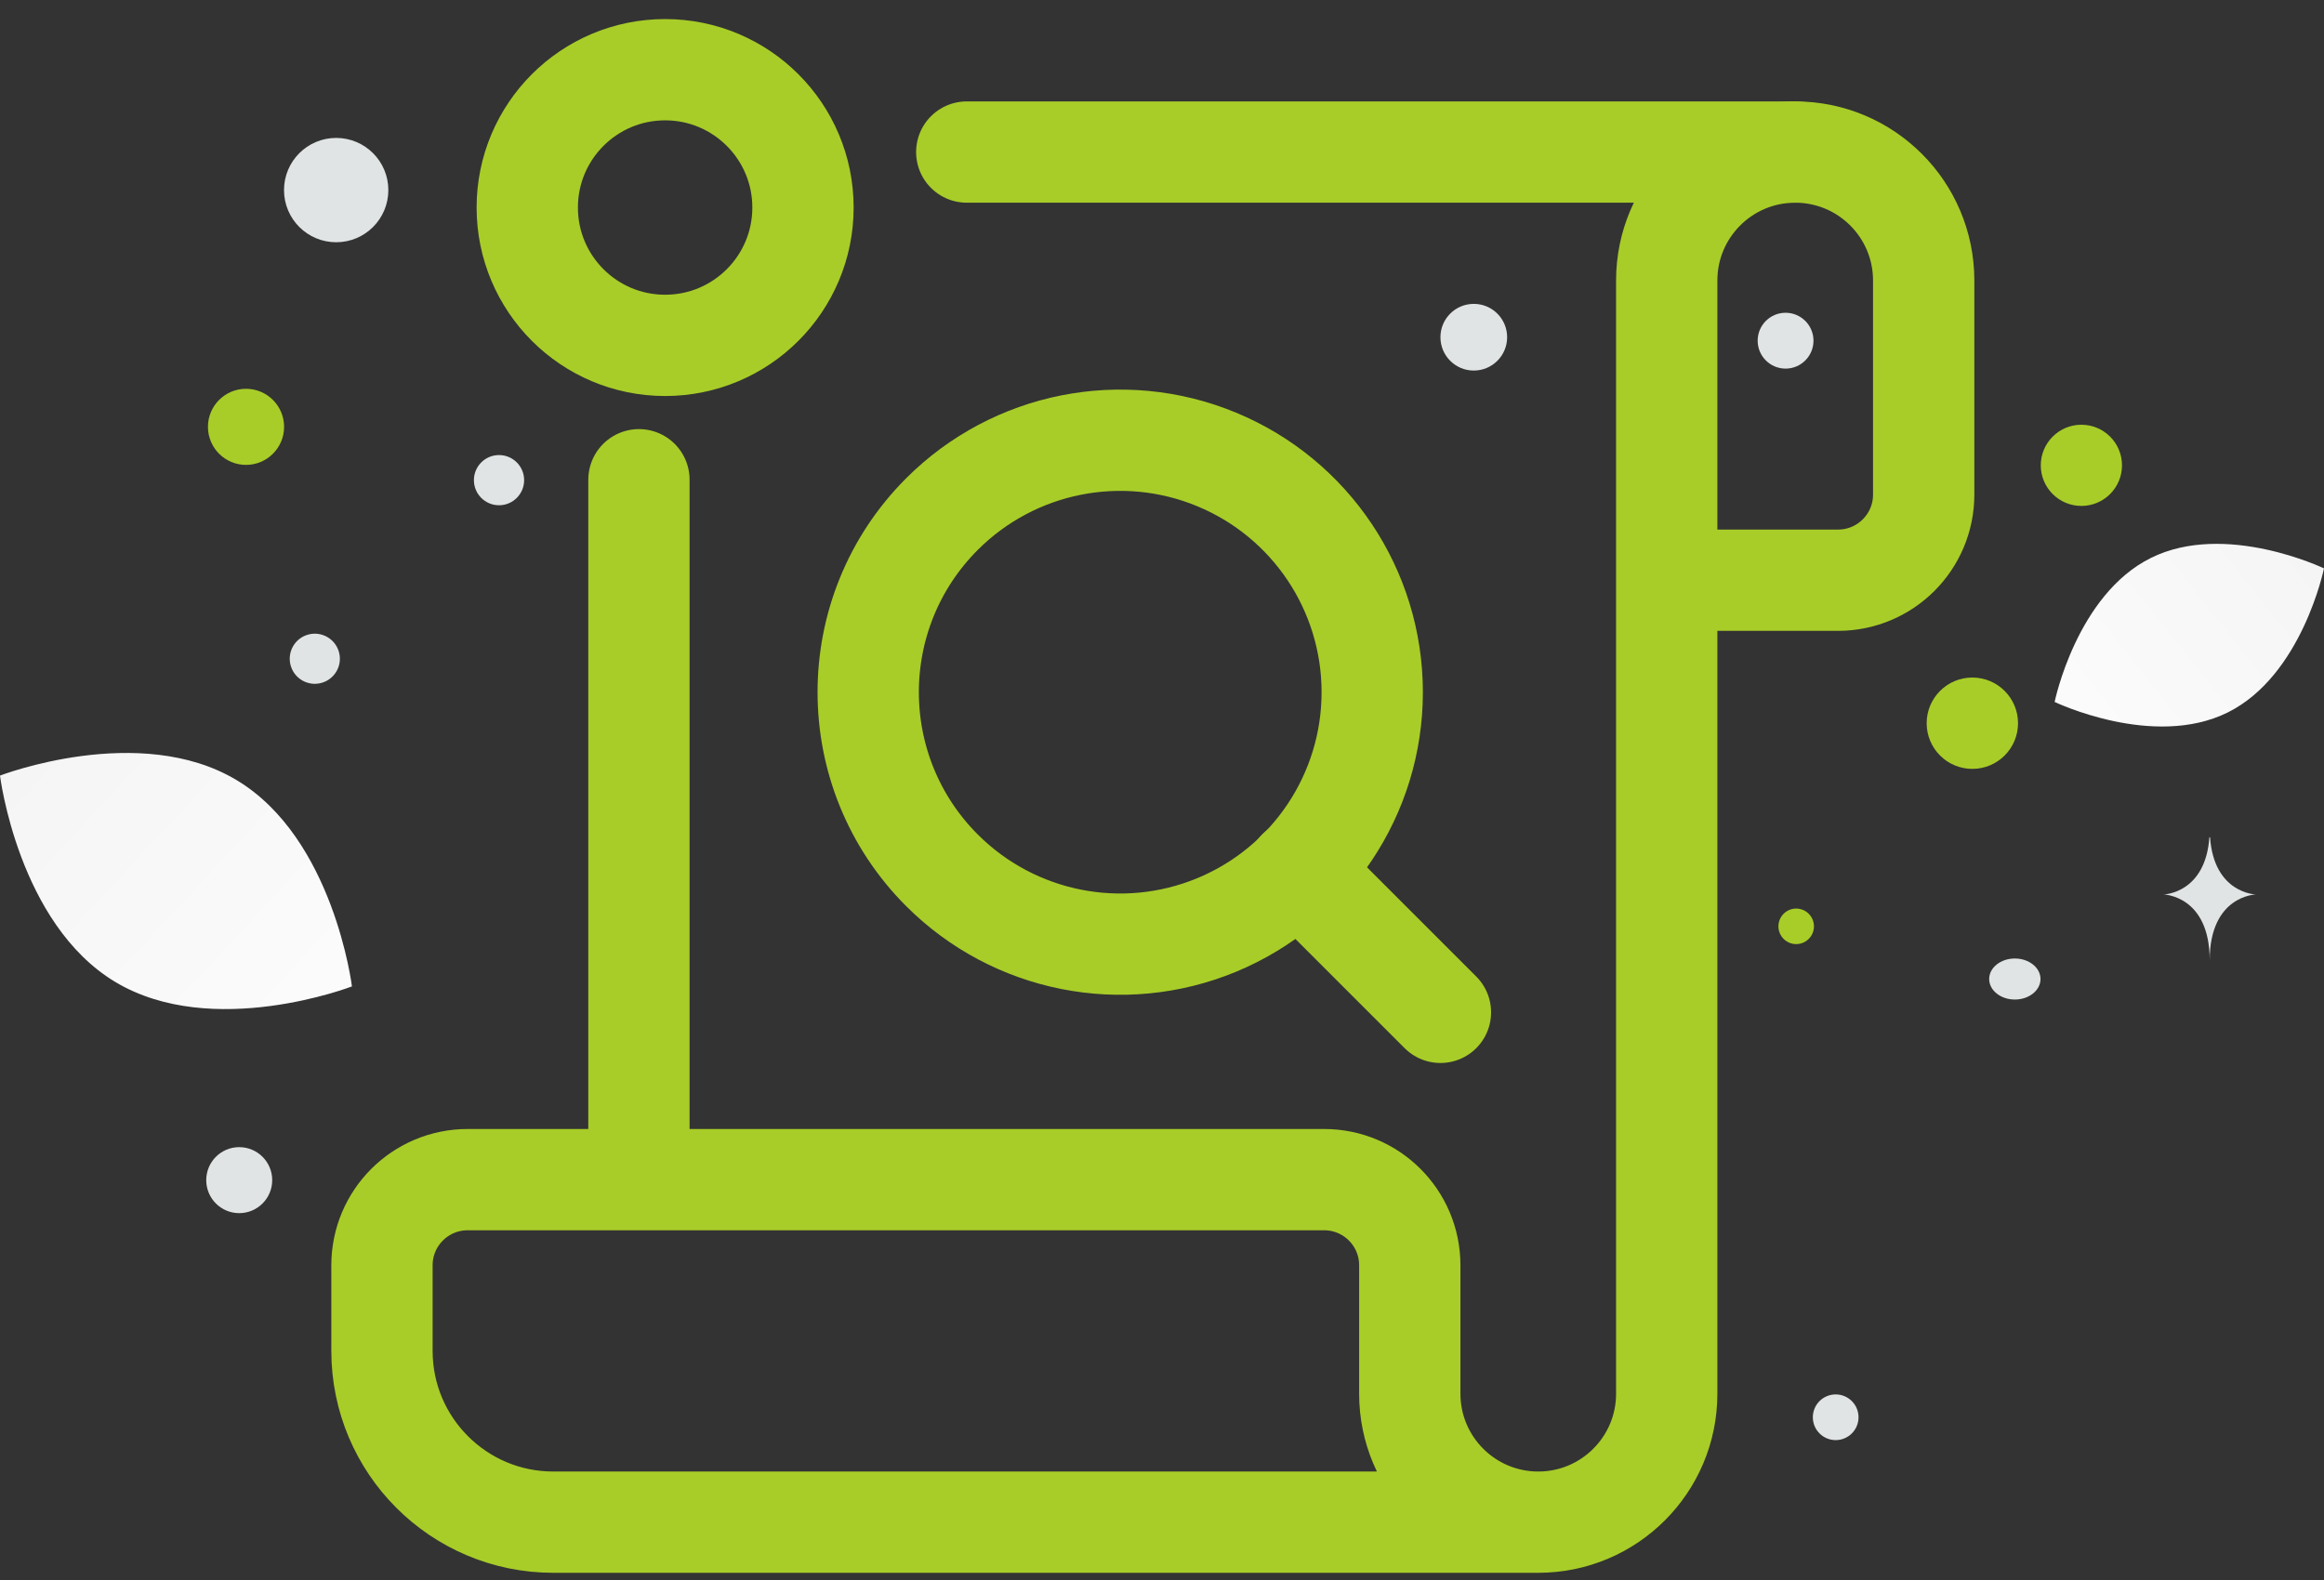
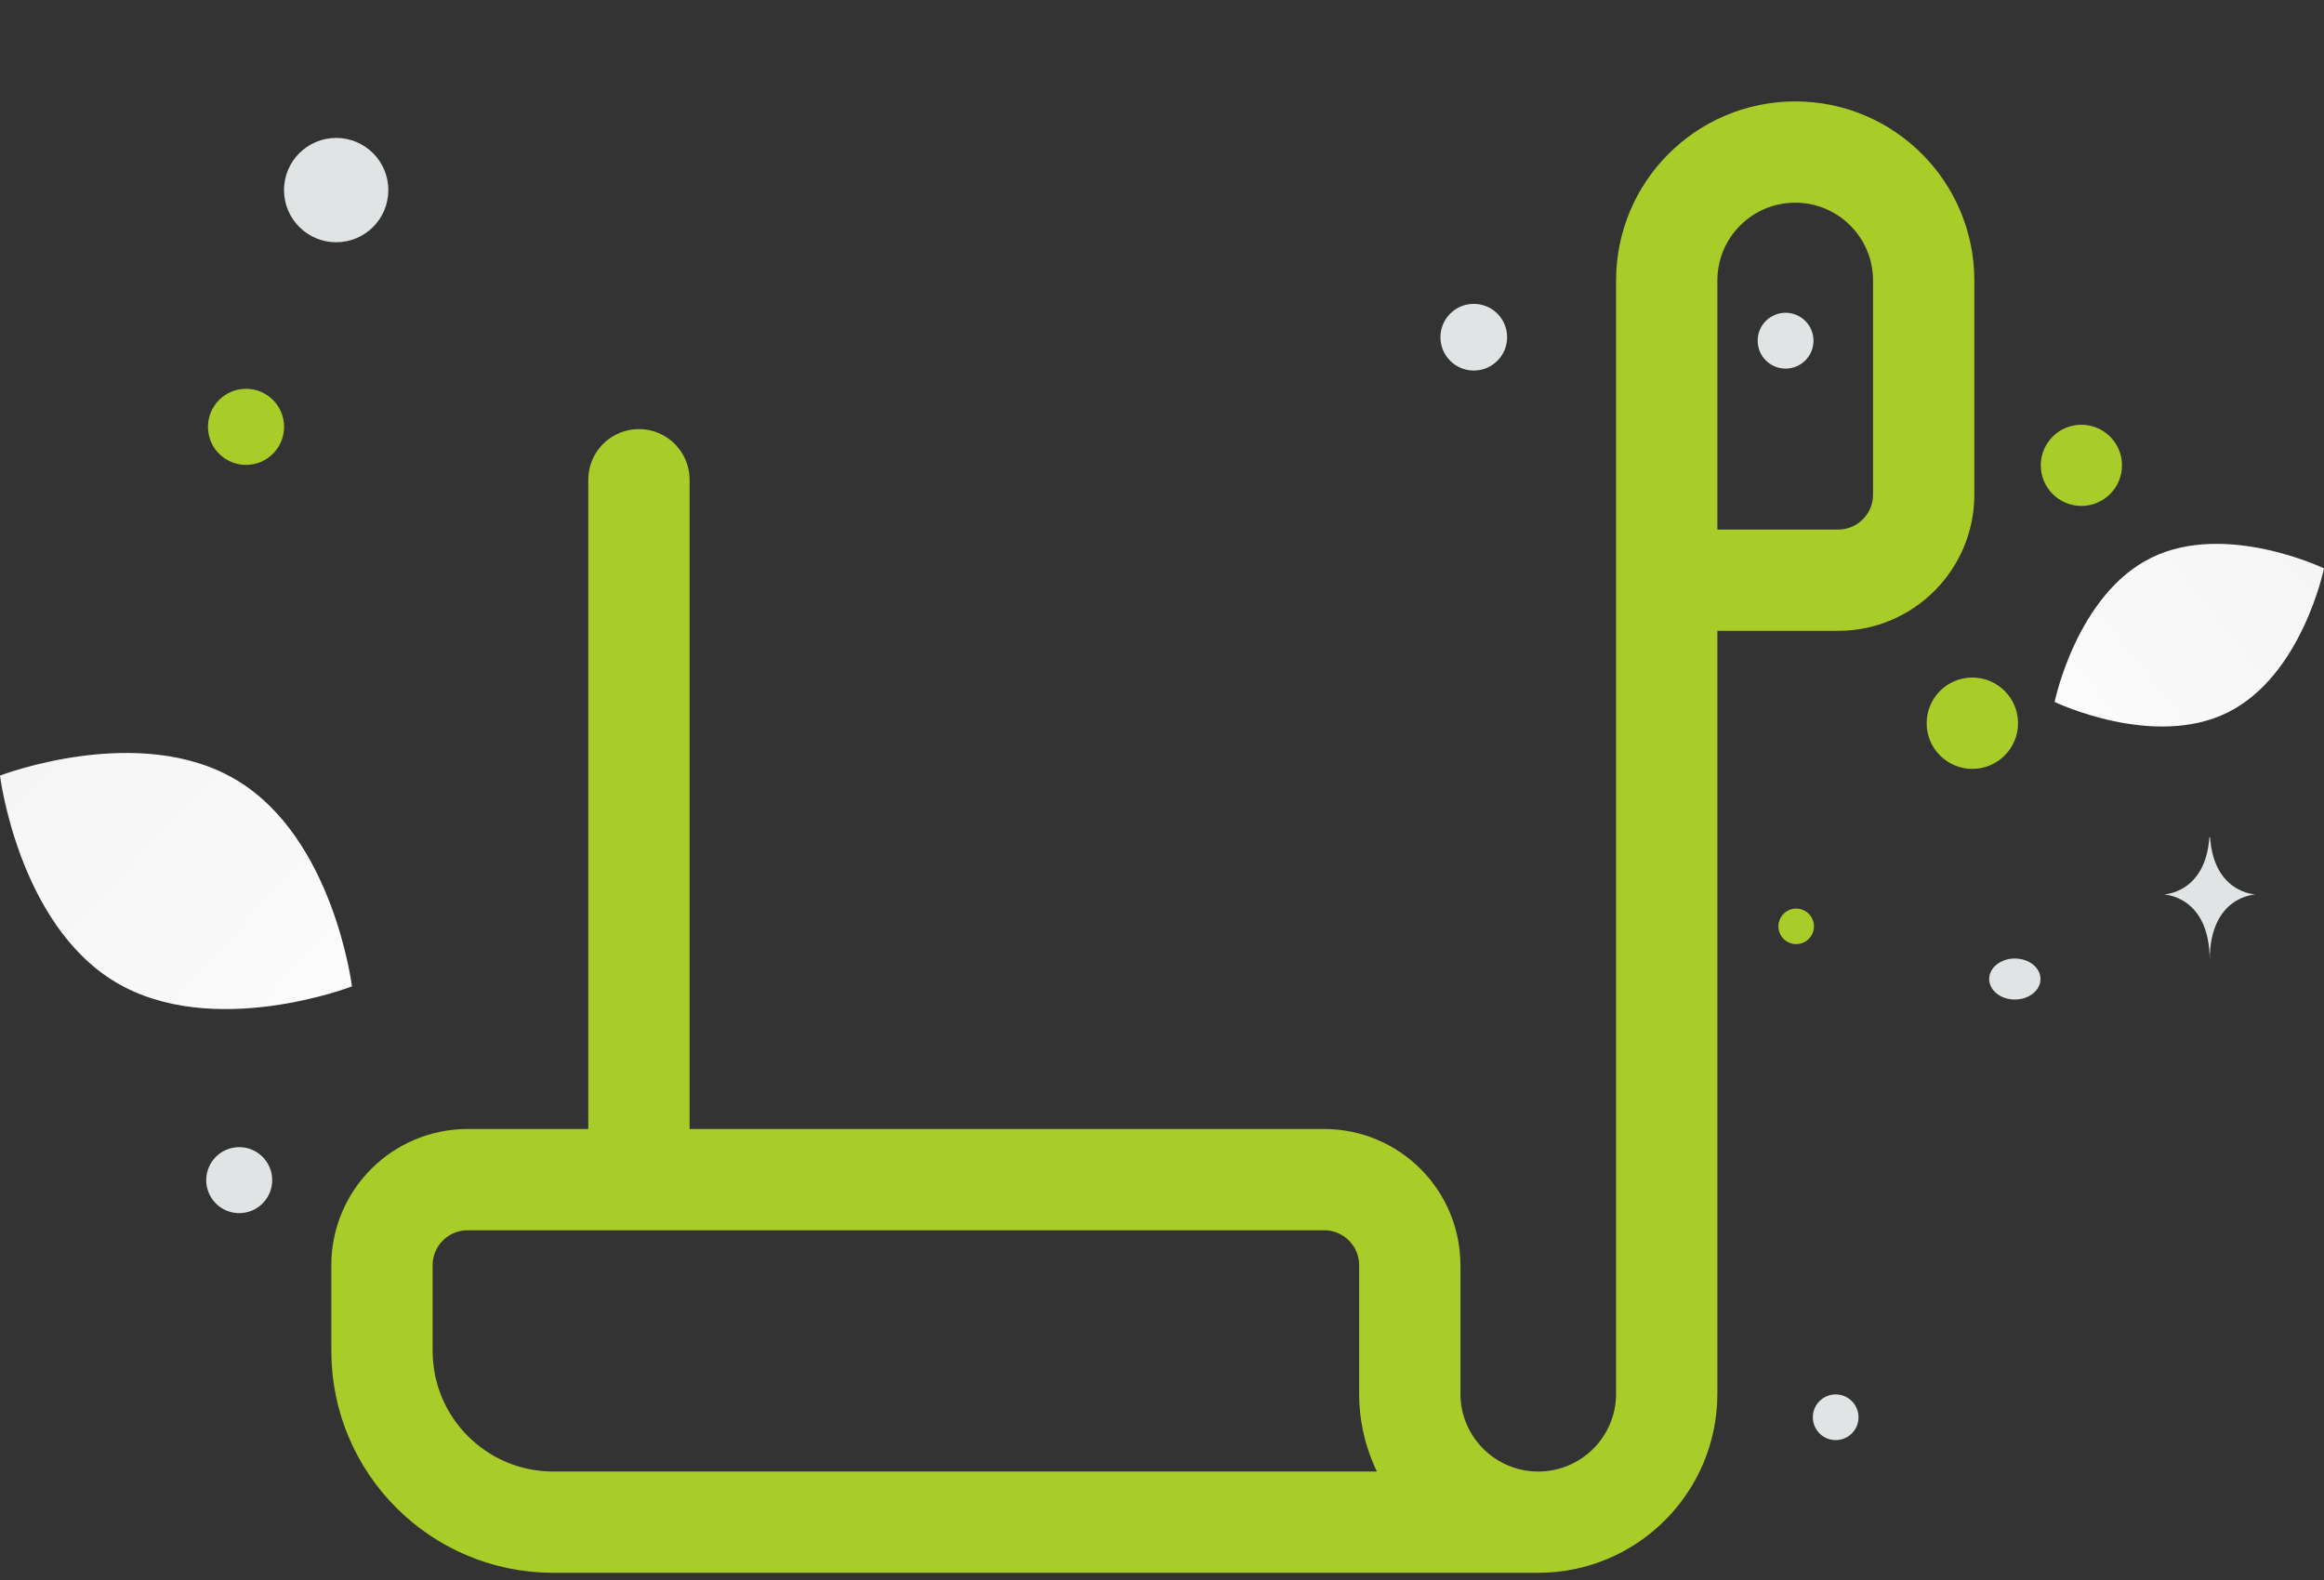
<svg xmlns="http://www.w3.org/2000/svg" width="100" height="68" viewBox="0 0 100 68" fill="none">
  <rect x="0" y="0" width="100" height="68" fill="#333333" stroke="none" />
  <path d="M95.856 30.663C92.656 32.251 88.409 30.21 88.409 30.21C88.409 30.21 89.353 25.596 92.555 24.011C95.754 22.424 100 24.462 100 24.462C100 24.462 99.056 29.076 95.856 30.663Z" fill="url(#paint0_linear_196_17)" />
  <path d="M4.965 42.264C9.146 44.77 15.144 42.453 15.144 42.453C15.144 42.453 14.36 36.075 10.177 33.572C5.996 31.066 0 33.38 0 33.38C0 33.38 0.784 39.758 4.965 42.264Z" fill="url(#paint1_linear_196_17)" />
  <path d="M89.561 18.28C88.596 18.28 87.813 19.062 87.813 20.027C87.813 20.992 88.596 21.774 89.561 21.774C90.525 21.774 91.308 20.992 91.308 20.027C91.308 19.062 90.525 18.28 89.561 18.28Z" fill="#A8CD28" />
  <path d="M84.868 29.16C83.783 29.16 82.903 30.04 82.903 31.126C82.903 32.211 83.783 33.091 84.868 33.091C85.954 33.091 86.834 32.211 86.834 31.126C86.834 30.04 85.954 29.16 84.868 29.16Z" fill="#A8CD28" />
  <path d="M10.586 20.008C9.681 20.008 8.948 19.275 8.948 18.37C8.948 17.466 9.681 16.733 10.586 16.733C11.49 16.733 12.224 17.466 12.224 18.37C12.224 19.275 11.49 20.008 10.586 20.008Z" fill="#A8CD28" />
  <path d="M77.288 40.632C76.866 40.632 76.524 40.29 76.524 39.868C76.524 39.446 76.866 39.103 77.288 39.103C77.71 39.103 78.053 39.446 78.053 39.868C78.053 40.29 77.71 40.632 77.288 40.632Z" fill="#A8CD28" />
  <path d="M78.988 61.979C78.445 61.979 78.005 61.539 78.005 60.996C78.005 60.453 78.445 60.013 78.988 60.013C79.531 60.013 79.971 60.453 79.971 60.996C79.971 61.539 79.531 61.979 78.988 61.979Z" fill="#E1E4E5" />
  <path d="M10.293 52.211C9.509 52.211 8.874 51.575 8.874 50.791C8.874 50.007 9.509 49.371 10.293 49.371C11.077 49.371 11.713 50.007 11.713 50.791C11.713 51.575 11.077 52.211 10.293 52.211Z" fill="#E1E4E5" />
-   <path d="M21.472 21.745C20.876 21.745 20.392 21.262 20.392 20.665C20.392 20.068 20.876 19.585 21.472 19.585C22.069 19.585 22.553 20.068 22.553 20.665C22.553 21.262 22.069 21.745 21.472 21.745Z" fill="#E1E4E5" />
  <path d="M76.832 15.864C76.168 15.864 75.631 15.326 75.631 14.662C75.631 13.999 76.168 13.461 76.832 13.461C77.495 13.461 78.033 13.999 78.033 14.662C78.033 15.326 77.495 15.864 76.832 15.864Z" fill="#E1E4E5" />
-   <path d="M14.588 28.072C14.742 28.648 14.4 29.239 13.825 29.393C13.249 29.547 12.658 29.206 12.504 28.63C12.35 28.055 12.691 27.463 13.267 27.309C13.842 27.155 14.433 27.497 14.588 28.072Z" fill="#E1E4E5" />
  <path d="M63.416 15.948C62.623 15.948 61.981 15.306 61.981 14.513C61.981 13.721 62.623 13.078 63.416 13.078C64.208 13.078 64.851 13.721 64.851 14.513C64.851 15.306 64.208 15.948 63.416 15.948Z" fill="#E1E4E5" />
  <path d="M86.697 43.018C86.087 43.018 85.593 42.623 85.593 42.135C85.593 41.647 86.087 41.252 86.697 41.252C87.307 41.252 87.801 41.647 87.801 42.135C87.801 42.623 87.307 43.018 86.697 43.018Z" fill="#E1E4E5" />
  <path d="M16.71 8.181C16.71 9.421 15.705 10.426 14.466 10.426C13.226 10.426 12.221 9.421 12.221 8.181C12.221 6.941 13.226 5.936 14.466 5.936C15.705 5.936 16.71 6.941 16.71 8.181Z" fill="#E1E4E5" />
  <path d="M95.068 36.036H95.097C95.267 38.459 97.069 38.496 97.069 38.496C97.069 38.496 95.082 38.535 95.082 41.335C95.082 38.535 93.096 38.496 93.096 38.496C93.096 38.496 94.897 38.459 95.068 36.036Z" fill="#E1E4E5" />
  <path d="M66.19 65.511H23.808C19.737 65.511 16.436 62.211 16.436 58.14V54.455C16.436 52.419 18.087 50.769 20.122 50.769H56.977C59.012 50.769 60.662 52.419 60.662 54.455V59.983C60.662 63.036 63.137 65.511 66.19 65.511ZM66.19 65.511C69.243 65.511 71.718 63.036 71.718 59.983V12.072C71.718 9.019 74.193 6.544 77.247 6.544C80.3 6.544 82.775 9.019 82.775 12.072V21.286C82.775 23.321 81.125 24.971 79.089 24.971H71.718M27.493 20.647V50.769" stroke="#A8CD28" stroke-width="4.359" stroke-linecap="round" stroke-linejoin="round" />
-   <path d="M28.62 14.864C31.896 14.864 34.552 12.208 34.552 8.932C34.552 5.656 31.896 3 28.62 3C25.343 3 22.688 5.656 22.688 8.932C22.688 12.208 25.343 14.864 28.62 14.864Z" stroke="#A8CD28" stroke-width="4.359" stroke-linecap="round" stroke-linejoin="round" />
-   <path d="M77.247 6.544H41.599M40.534 37.458C43.636 40.559 48.3 41.487 52.352 39.809C56.404 38.13 59.046 34.176 59.046 29.791C59.046 25.405 56.404 21.451 52.352 19.773C48.3 18.094 43.636 19.022 40.534 22.123C36.3 26.358 36.3 33.223 40.534 37.458Z" stroke="#A8CD28" stroke-width="4.359" stroke-linecap="round" stroke-linejoin="round" />
-   <path d="M61.981 43.569L55.857 37.445" stroke="#A8CD28" stroke-width="4.359" stroke-linecap="round" stroke-linejoin="round" />
  <defs>
    <linearGradient id="paint0_linear_196_17" x1="83.568" y1="35.614" x2="109.961" y2="14.738" gradientUnits="userSpaceOnUse">
      <stop stop-color="white" />
      <stop offset="1" stop-color="#EEEEEE" />
    </linearGradient>
    <linearGradient id="paint1_linear_196_17" x1="21.144" y1="50.33" x2="-12.497" y2="19.073" gradientUnits="userSpaceOnUse">
      <stop stop-color="white" />
      <stop offset="1" stop-color="#EEEEEE" />
    </linearGradient>
  </defs>
</svg>